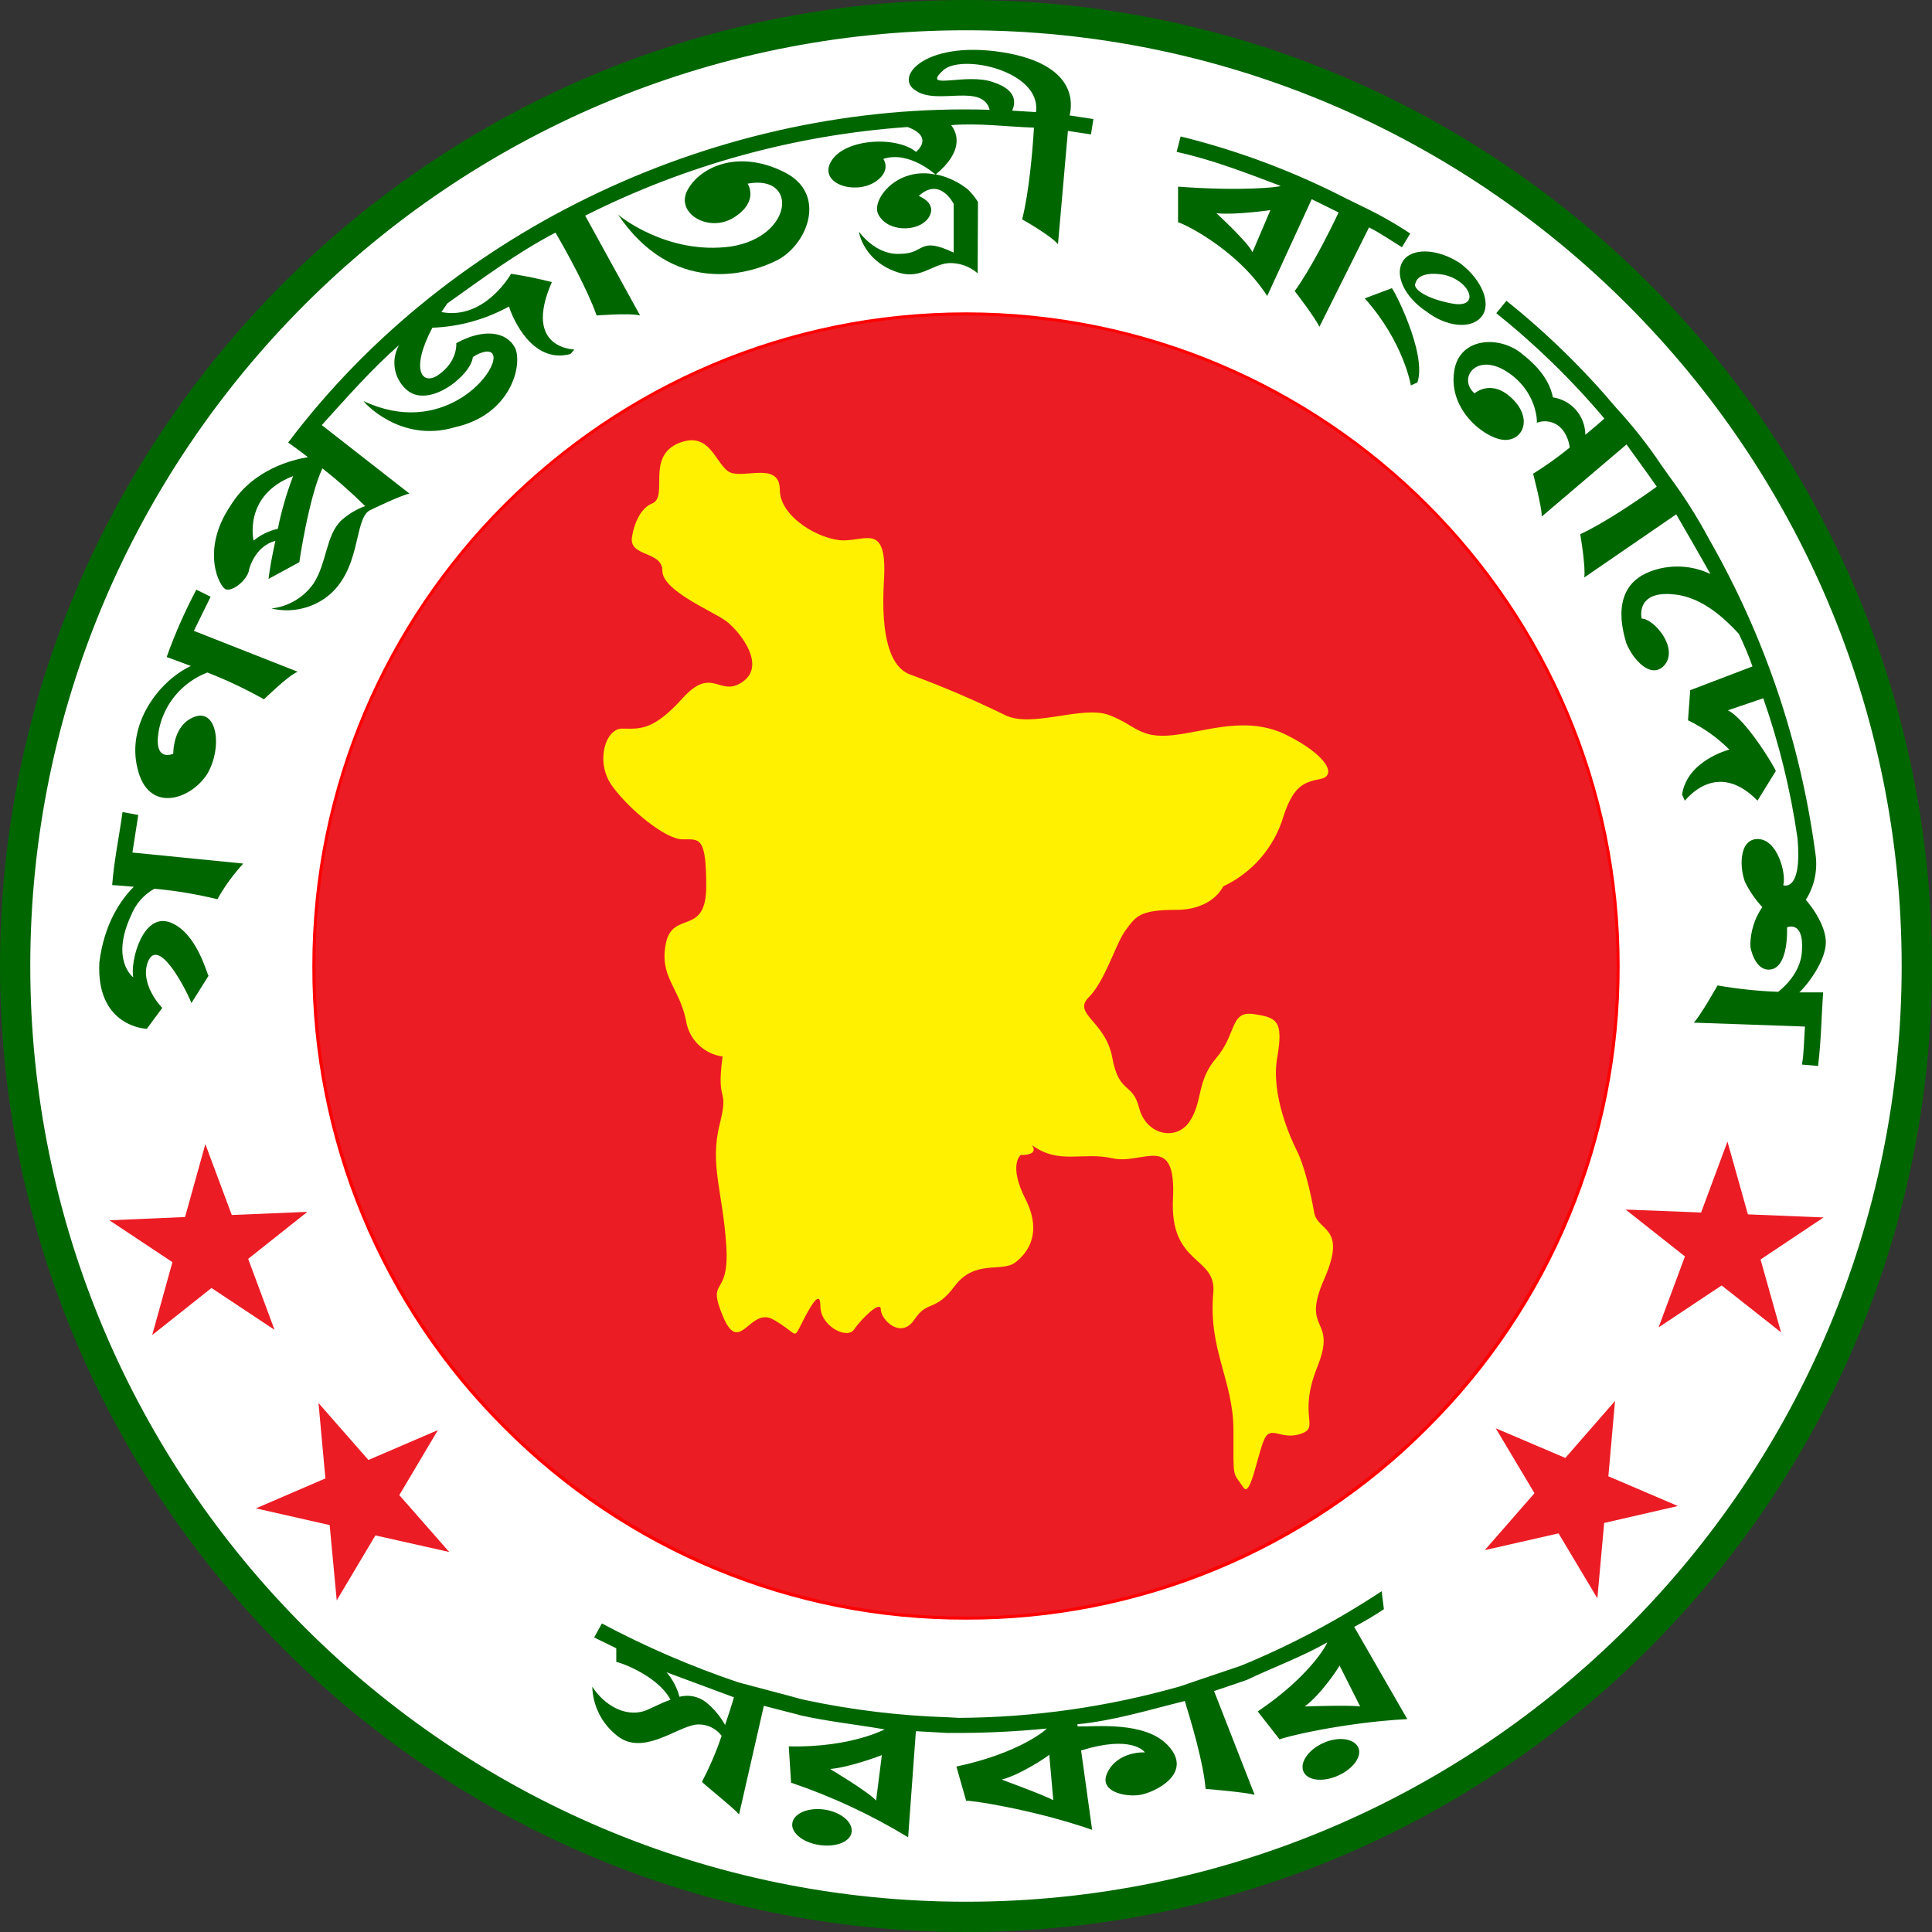
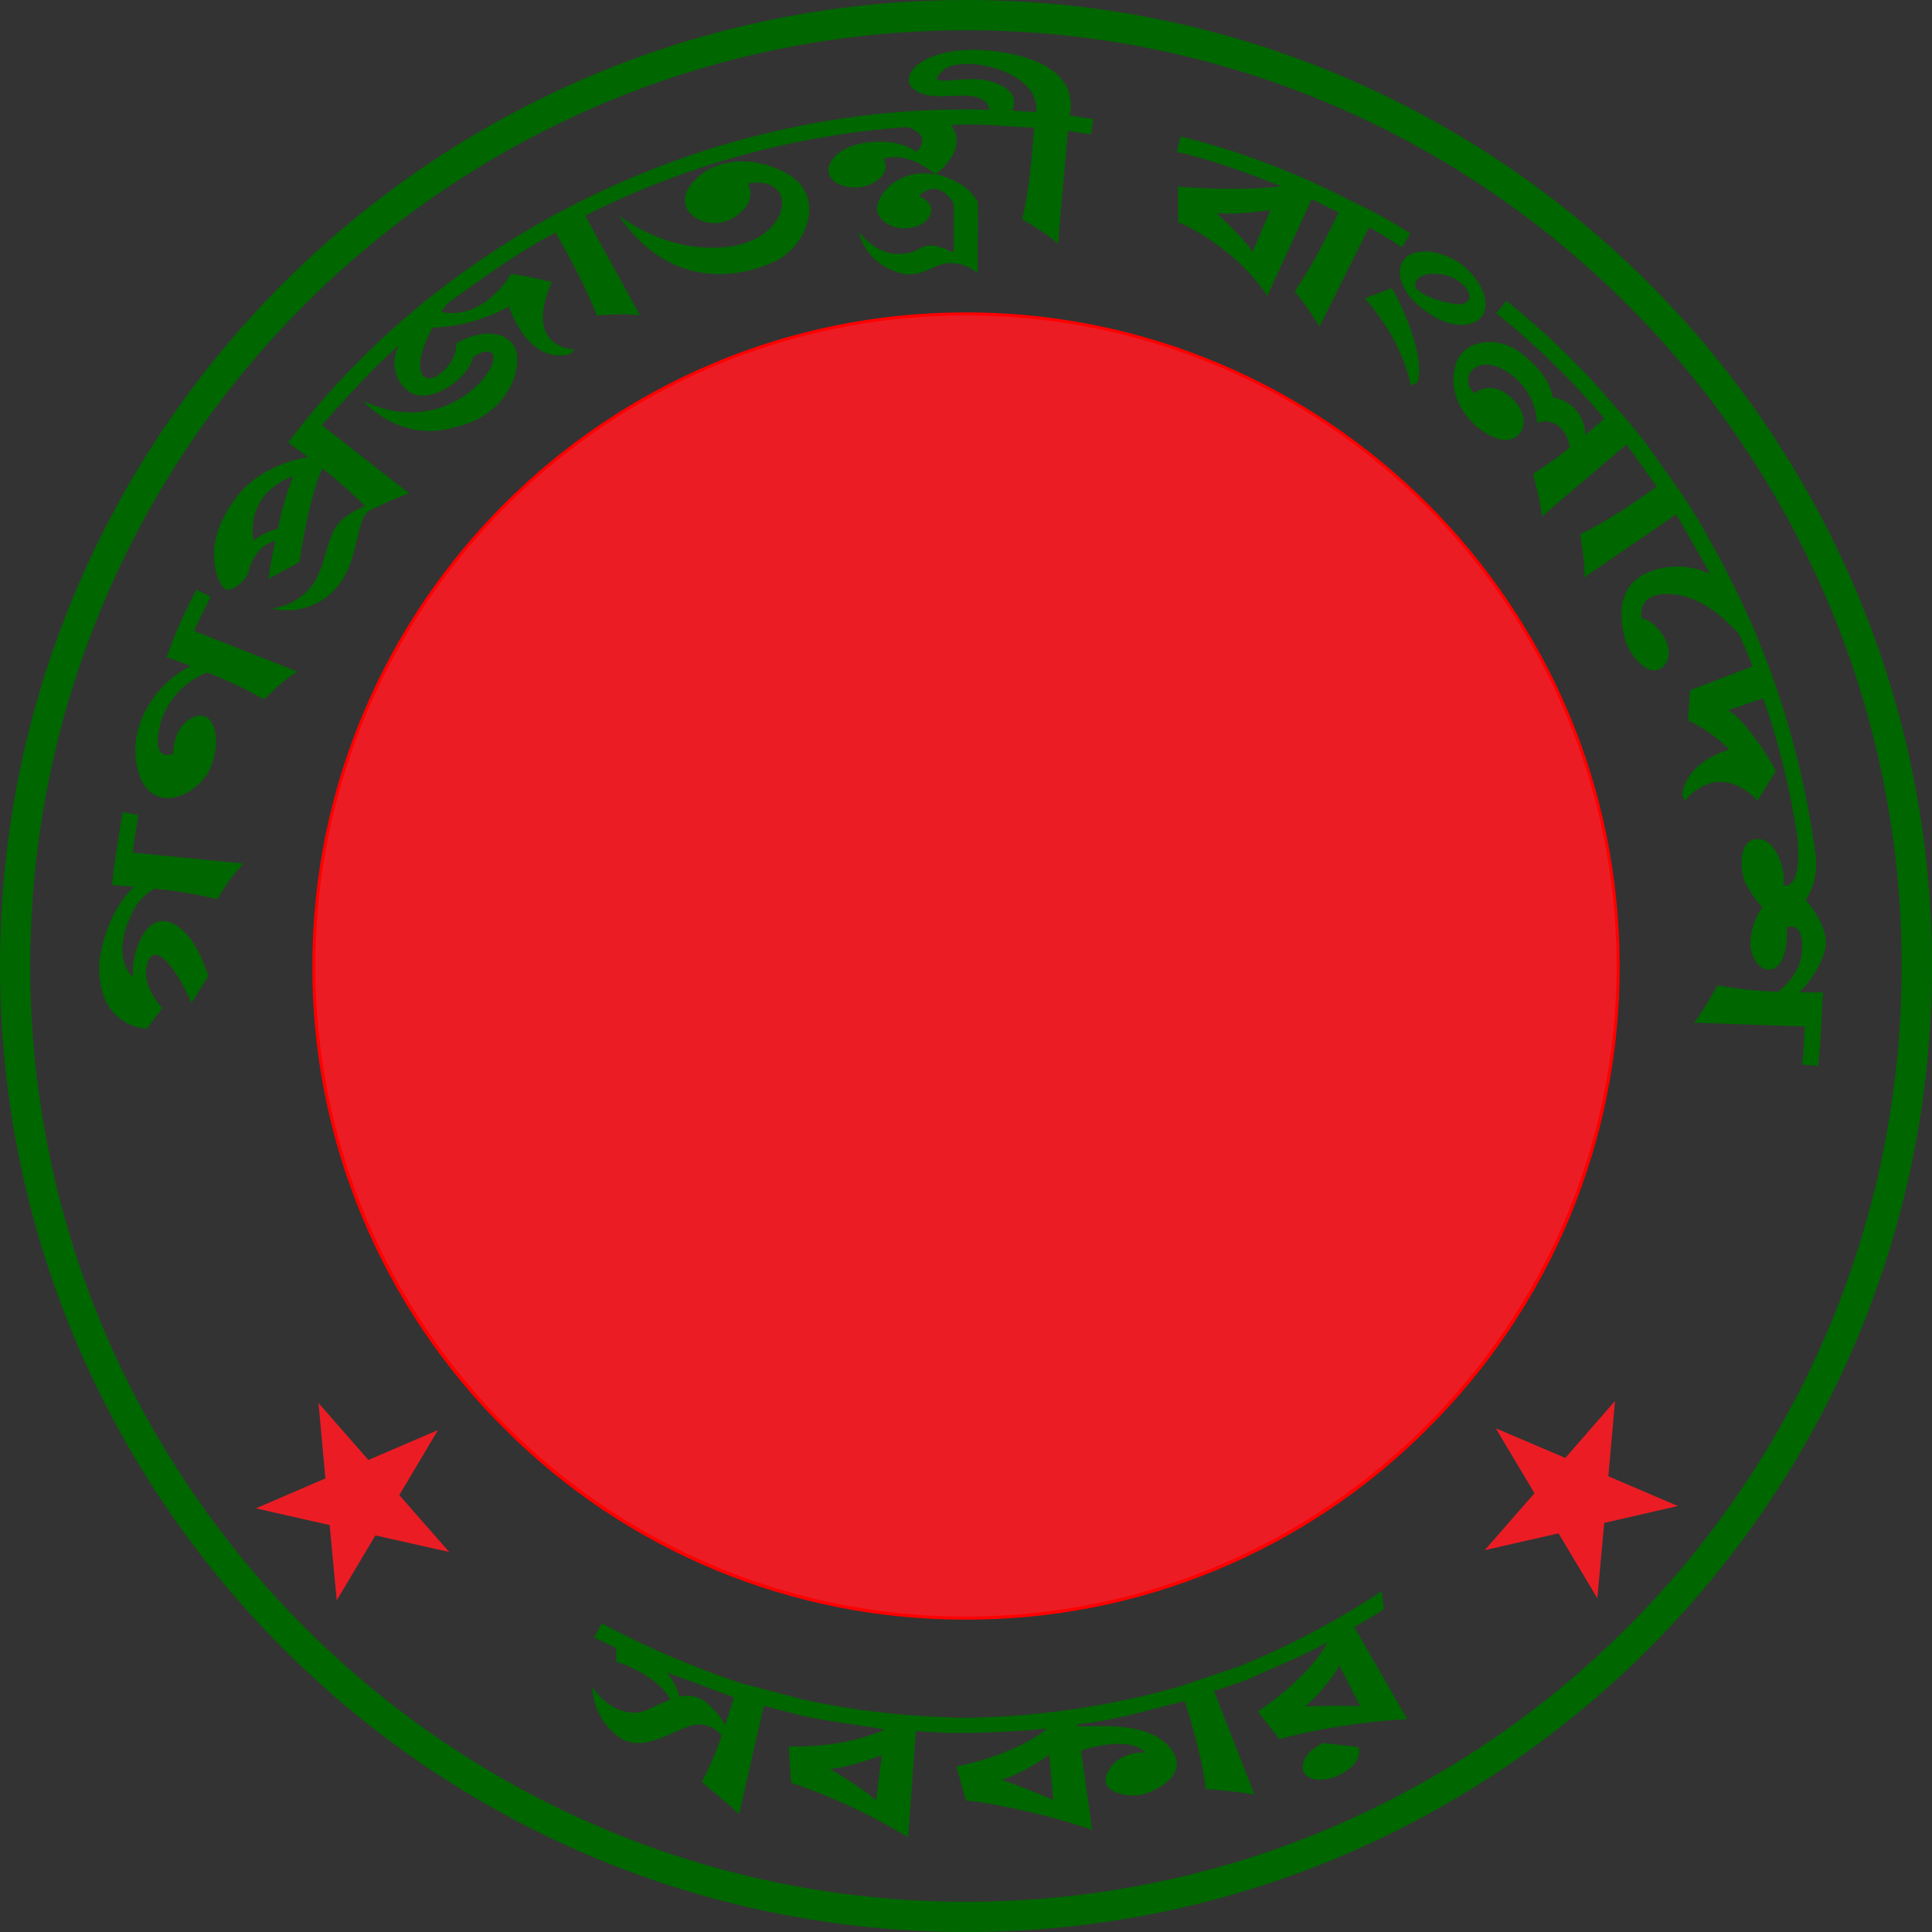
<svg xmlns="http://www.w3.org/2000/svg" width="66" height="66" viewBox="0 0 66 66" fill="none">
  <rect x="0" y="0" width="66" height="66" fill="#333333" stroke="none" />
  <g clip-path="url(#clip0_2094_7843)">
-     <path d="M32.962 65.279C50.902 65.279 65.445 50.737 65.445 32.799C65.445 14.86 50.902 0.318 32.962 0.318C15.023 0.318 0.48 14.86 0.48 32.799C0.48 50.737 15.023 65.279 32.962 65.279Z" fill="white" />
    <path d="M33.002 66C14.804 66 0 51.195 0 32.998C0 14.802 14.804 0 33.002 0C51.199 0 66 14.803 66 32.998C66 51.194 51.196 66 33.002 66ZM33.002 1.034C15.374 1.034 1.034 15.373 1.034 32.998C1.034 50.624 15.374 64.966 33.002 64.966C50.629 64.966 64.964 50.625 64.964 32.998C64.964 15.371 50.626 1.034 33.002 1.034Z" fill="#006600" />
    <path d="M4.571 30.293C4.167 30.693 3.561 31.514 3.394 32.88C3.28 35.093 5.018 35.153 5.018 35.142L5.544 34.43C5.544 34.442 4.732 33.604 5.067 32.823C5.412 32.073 6.244 33.563 6.541 34.263L7.124 33.334C7.085 33.334 6.733 31.845 5.804 31.508C4.875 31.17 4.44 32.844 4.553 33.388C4.553 33.388 3.767 32.807 4.475 31.277C4.627 30.887 4.91 30.562 5.276 30.36C6.001 30.427 6.72 30.547 7.427 30.719C7.673 30.279 7.97 29.87 8.312 29.501L4.524 29.124L4.724 27.841L4.186 27.741C4.071 28.574 3.896 29.4 3.832 30.235C3.831 30.236 4.133 30.254 4.571 30.293Z" fill="#006600" />
    <path d="M6.519 22.751C5.383 23.292 4.331 24.768 4.694 26.236C5.05 27.814 6.519 27.322 7.081 26.437C7.609 25.538 7.416 24.222 6.667 24.48C5.881 24.752 5.925 25.762 5.917 25.753C5.909 25.745 5.217 26.078 5.43 24.922C5.519 24.484 5.718 24.076 6.007 23.735C6.296 23.395 6.667 23.133 7.085 22.974C7.749 23.233 8.394 23.539 9.015 23.888C9.03 23.888 9.827 23.086 10.17 22.948L6.623 21.551L7.195 20.386L6.708 20.144C6.314 20.885 5.975 21.655 5.693 22.446C5.693 22.446 6.039 22.566 6.519 22.751Z" fill="#006600" />
    <path d="M37.269 4.592L36.482 4.472L36.142 8.344C35.91 8.054 34.921 7.493 34.918 7.493C35.152 6.592 35.278 5.113 35.322 4.36C34.379 4.329 33.437 4.197 32.492 4.275C32.729 4.577 32.904 5.18 31.969 5.957C32.37 6.038 32.746 6.215 33.064 6.472C33.197 6.6 33.313 6.744 33.409 6.901L33.398 9.336C33.123 9.096 32.766 8.971 32.401 8.989C31.813 9.033 31.415 9.599 30.576 9.271C29.482 8.867 29.337 7.917 29.343 7.917C29.35 7.917 29.907 8.729 30.756 8.671C31.609 8.671 31.372 8.055 32.58 8.63V6.967C32.58 6.967 32.114 6.021 31.386 6.695C31.386 6.695 32.06 6.943 31.711 7.451C31.368 7.938 30.308 7.938 30.001 7.316C29.758 6.839 30.628 5.681 31.961 5.964C31.935 5.949 31.057 5.141 30.175 5.428C30.175 5.428 30.453 5.806 29.954 6.173C29.305 6.66 28.092 6.336 28.33 5.642C28.678 4.722 30.618 4.62 31.292 5.189C31.292 5.189 31.942 4.684 31.003 4.339C27.168 4.608 23.424 5.638 19.991 7.367L21.866 10.777C21.518 10.686 20.387 10.777 20.382 10.777C20.073 9.898 19.356 8.596 18.976 7.946C17.667 8.63 16.485 9.51 15.283 10.363L15.08 10.661C16.558 10.942 17.446 9.375 17.459 9.353C17.928 9.424 18.393 9.519 18.852 9.637C17.837 11.952 19.664 11.934 19.62 11.941L19.487 12.093C18.026 12.49 17.376 10.47 17.389 10.47C16.585 10.913 15.688 11.162 14.77 11.195C14 12.657 14.429 13.186 14.975 12.808C15.649 12.342 15.587 11.725 15.587 11.723C16.52 11.209 17.313 11.32 17.602 11.897C17.854 12.483 17.454 14.17 15.54 14.595C13.671 15.152 12.408 13.722 12.421 13.701C15.054 14.946 16.92 12.84 16.86 12.186C16.798 11.787 16.142 12.186 16.152 12.205C16.082 12.831 14.619 14.008 13.864 13.292C13.662 13.104 13.529 12.854 13.487 12.582C13.444 12.31 13.495 12.031 13.63 11.791C12.679 12.624 11.844 13.586 10.992 14.522L13.987 16.861C13.663 16.932 12.625 17.435 12.622 17.44C12.078 17.749 12.357 19.515 11.13 20.416C10.865 20.608 10.562 20.74 10.241 20.804C9.921 20.868 9.59 20.862 9.272 20.787C9.557 20.755 9.833 20.663 10.08 20.517C10.327 20.371 10.541 20.175 10.707 19.941C11.172 19.228 11.128 18.281 11.662 17.776C11.899 17.563 12.174 17.397 12.474 17.289C12.012 16.831 11.524 16.401 11.013 16C10.548 16.995 10.22 19.216 10.227 19.204L9.173 19.777C9.218 19.405 9.303 18.949 9.407 18.478C8.671 18.663 8.484 19.522 8.497 19.522C8.389 19.868 7.929 20.21 7.713 20.132C7.497 20.054 6.843 18.796 7.876 17.273C8.634 16.024 10.024 15.696 10.521 15.618C10.126 15.316 9.844 15.117 9.844 15.117C15.395 7.756 24.631 3.468 33.809 3.751C33.557 2.83 32.023 3.6 31.295 3.101C30.483 2.635 31.67 1.281 34.514 1.833C36.751 2.29 36.641 3.524 36.54 3.944L37.352 4.067L37.269 4.592ZM9.49 18.069C9.614 17.453 9.79 16.849 10.014 16.263C8.278 16.93 8.671 18.502 8.663 18.468C8.903 18.271 9.186 18.133 9.49 18.065V18.069ZM34.587 3.78L35.389 3.829C35.593 2.413 32.791 1.804 32.198 2.423C31.48 3.106 33.01 2.471 33.932 2.809C34.769 3.079 34.684 3.54 34.58 3.772L34.587 3.78Z" fill="#006600" />
    <path d="M23.485 6.496C23.059 7.282 24.211 7.971 25.07 7.431C25.929 6.892 25.557 6.295 25.541 6.274C27.286 5.949 27.091 8.096 24.961 8.422C22.79 8.717 21.137 7.365 21.109 7.323C22.959 10.072 25.494 9.433 26.578 8.875C27.614 8.312 28.251 6.602 26.793 5.881C25.216 5.087 23.909 5.705 23.485 6.496Z" fill="#006600" />
    <path d="M46.768 7.768L45.072 11.165C44.935 10.859 44.232 9.945 44.229 9.943C44.758 9.219 45.398 7.956 45.729 7.258L44.81 6.805L43.29 10.111C42.196 8.419 40.241 7.55 40.244 7.599V6.376C42.434 6.539 43.733 6.392 43.746 6.35C42.579 5.909 41.418 5.456 40.195 5.189L40.332 4.662C42.287 5.143 44.179 5.852 45.969 6.772L46.504 7.035C47.083 7.308 47.641 7.623 48.175 7.977L47.894 8.445C47.51 8.214 47.153 7.961 46.768 7.768ZM43.399 7.178C43.399 7.178 42.196 7.352 41.556 7.285C41.556 7.285 42.647 8.287 42.785 8.617L43.399 7.178Z" fill="#006600" />
    <path d="M62.108 36.415C62.212 35.58 62.223 34.737 62.28 33.901C62.28 33.901 61.945 33.901 61.468 33.901C61.871 33.51 62.353 32.765 62.372 32.234C62.403 31.535 61.689 30.735 61.689 30.741C61.99 30.265 62.106 29.694 62.014 29.137C61.509 25.364 60.277 21.725 58.386 18.421C57.99 17.679 57.54 16.968 57.04 16.292L56.767 15.909C56.301 15.209 55.78 14.548 55.21 13.93C54.083 12.593 52.828 11.369 51.462 10.276L51.115 10.7C52.46 11.775 53.697 12.98 54.807 14.297C54.632 14.459 54.406 14.646 54.158 14.854C54.156 14.543 54.044 14.243 53.84 14.008C53.637 13.774 53.356 13.62 53.049 13.574C52.916 12.871 52.341 12.36 52.023 12.113C51.267 11.45 49.855 11.499 49.678 12.675C49.46 14.058 50.814 15.039 51.433 15.029C52.052 15.019 52.352 14.271 51.642 13.6C50.933 12.93 50.373 13.438 50.373 13.438C49.786 12.925 50.434 12.022 51.48 12.699C52.526 13.376 52.514 14.44 52.5 14.443C52.661 14.381 52.838 14.375 53.003 14.426C53.168 14.477 53.311 14.582 53.409 14.724C53.527 14.892 53.601 15.086 53.623 15.29C53.226 15.614 52.808 15.912 52.373 16.183C52.373 16.183 52.669 17.299 52.669 17.645L55.564 15.183L56.324 16.237L56.597 16.625C55.975 17.076 54.801 17.872 53.984 18.249C53.984 18.249 54.177 19.374 54.12 19.728L57.262 17.57L57.912 18.697L58.431 19.609C58.108 19.454 57.755 19.368 57.396 19.355C57.037 19.342 56.679 19.403 56.345 19.535C54.976 20.075 55.449 21.592 55.557 21.97C55.772 22.514 56.398 23.23 56.856 22.729C57.363 22.142 56.499 21.134 56.082 21.132C56.082 21.144 55.822 20.072 57.381 20.332C58.225 20.494 58.909 21.118 59.399 21.65C59.576 22.013 59.732 22.386 59.867 22.766L57.74 23.578L57.665 24.607C58.189 24.858 58.667 25.197 59.078 25.607C59.078 25.607 57.639 25.969 57.462 27.143L57.556 27.351C57.556 27.384 58.608 25.89 60.039 27.351L60.663 26.341C60.692 26.323 59.674 24.586 59.027 24.265L60.236 23.854C60.78 25.408 61.172 27.011 61.406 28.64C61.569 30.501 60.919 30.24 60.919 30.241C61.029 29.853 60.727 28.676 60.057 28.663C59.386 28.65 59.43 29.673 59.614 30.134C59.768 30.446 59.967 30.733 60.203 30.988C59.935 31.377 59.792 31.839 59.794 32.312C59.794 32.403 59.956 33.151 60.443 33.123C61.122 33.091 61.047 31.68 61.047 31.68C61.047 31.68 61.619 31.427 61.559 32.456C61.538 33.105 61.093 33.606 60.747 33.882C60.052 33.856 59.359 33.784 58.673 33.664C58.673 33.664 58.1 34.687 57.862 34.935L61.66 35.069C61.624 35.499 61.634 35.937 61.557 36.367L62.108 36.415Z" fill="#006600" />
    <path d="M47.544 9.846L46.622 10.192C47.963 11.697 48.197 13.171 48.197 13.167L48.421 13.064C48.759 12.08 47.587 9.825 47.544 9.846Z" fill="#006600" />
    <path d="M50.61 10.819C50.259 11.254 49.416 11.173 48.726 10.64C48.002 10.163 47.632 9.416 47.914 8.938C48.197 8.461 49.09 8.471 49.879 8.992C50.636 9.565 50.961 10.387 50.61 10.819ZM49.345 9.39C48.406 9.227 48.358 9.671 48.356 9.671C48.239 9.851 48.699 10.205 49.623 10.372C50.572 10.539 50.259 9.615 49.345 9.39Z" fill="#006600" />
-     <path d="M45.206 59.543C44.703 59.768 44.394 60.207 44.527 60.517C44.66 60.827 45.19 60.894 45.717 60.655C46.245 60.416 46.549 59.978 46.393 59.681C46.237 59.383 45.708 59.315 45.206 59.543Z" fill="#006600" />
-     <path d="M28.183 61.821C27.639 61.735 27.14 61.929 27.07 62.261C27 62.592 27.408 62.939 27.98 63.027C28.551 63.115 29.051 62.92 29.093 62.584C29.136 62.248 28.735 61.907 28.183 61.821Z" fill="#006600" />
+     <path d="M45.206 59.543C44.703 59.768 44.394 60.207 44.527 60.517C44.66 60.827 45.19 60.894 45.717 60.655C46.245 60.416 46.549 59.978 46.393 59.681Z" fill="#006600" />
    <path d="M47.199 54.358L47.276 54.972C46.948 55.191 46.609 55.392 46.261 55.576L48.075 58.727C45.822 58.846 43.71 59.377 43.716 59.425L42.966 58.466C44.791 57.235 45.353 56.129 45.339 56.107C44.462 56.607 43.505 56.954 42.594 57.388L42.24 57.51L41.474 57.769L42.859 61.312C42.469 61.215 41.178 61.111 41.185 61.111C41.109 60.203 40.698 58.838 40.475 58.109C39.259 58.409 38.053 58.782 36.804 58.903L36.814 58.977C37.407 58.994 39.116 58.786 39.899 59.627C40.725 60.507 39.642 61.13 39.087 61.283C38.637 61.434 37.51 61.268 37.819 60.581C38.158 59.82 39.103 59.854 39.11 59.869C39.095 59.825 38.637 59.266 36.932 59.799L37.309 62.509C35.179 61.777 33.016 61.478 33.006 61.52L32.672 60.348C34.825 59.892 35.757 59.08 35.757 59.049C34.666 59.157 33.57 59.207 32.473 59.2H32.356L31.288 59.14L31.023 62.764C29.762 61.998 28.421 61.372 27.024 60.898L26.945 59.661C29.137 59.7 30.233 59.057 30.228 59.08C29.253 58.909 28.279 58.81 27.32 58.593L27.24 58.568L26.88 58.476L26.094 58.273L25.249 61.98C24.977 61.684 23.963 60.893 23.981 60.864C24.246 60.361 24.47 59.838 24.652 59.299C24.55 59.164 24.416 59.058 24.261 58.991C24.107 58.924 23.938 58.898 23.77 58.916C23.104 59 21.963 59.997 21.086 59.299C20.829 59.099 20.619 58.846 20.472 58.556C20.325 58.266 20.243 57.947 20.233 57.621C20.675 58.294 21.37 58.635 21.974 58.461C22.174 58.407 22.531 58.191 22.908 58.066C22.437 57.196 21.07 56.753 21.053 56.776V56.308L20.297 55.938L20.561 55.46C22.06 56.258 23.621 56.931 25.23 57.474L27.008 57.945L27.358 58.041L27.521 58.079C29.117 58.417 30.74 58.613 32.371 58.664L32.753 58.685C35.311 58.671 37.856 58.308 40.316 57.607L41.057 57.355L42.057 57.017L42.403 56.899C44.08 56.209 45.686 55.358 47.199 54.358ZM25.072 57.982L22.771 57.128C22.979 57.37 23.13 57.656 23.211 57.964C23.367 57.924 23.53 57.92 23.688 57.952C23.846 57.985 23.994 58.053 24.121 58.153C24.384 58.367 24.605 58.63 24.77 58.927C24.89 58.573 24.999 58.242 25.072 57.982ZM30.125 59.958C30.125 59.958 29.039 60.377 28.357 60.431C28.357 60.431 29.656 61.205 29.929 61.509L30.125 59.958ZM35.844 59.939C35.854 59.965 34.87 60.627 34.221 60.793C34.211 60.793 35.664 61.319 35.982 61.499L35.844 59.939ZM45.759 56.894C45.775 56.917 45.118 57.901 44.571 58.295C44.561 58.295 46.105 58.242 46.465 58.295L45.759 56.894Z" fill="#006600" />
    <path d="M55.276 32.998C55.277 35.924 54.701 38.821 53.581 41.524C52.462 44.227 50.821 46.683 48.752 48.752C46.683 50.821 44.227 52.462 41.524 53.581C38.821 54.701 35.924 55.277 32.998 55.277C30.073 55.277 27.176 54.7 24.473 53.581C21.77 52.461 19.314 50.82 17.246 48.751C15.177 46.682 13.536 44.227 12.417 41.524C11.297 38.821 10.722 35.924 10.722 32.998C10.722 27.091 13.069 21.425 17.247 17.248C21.424 13.07 27.09 10.723 32.998 10.723C38.907 10.723 44.573 13.07 48.751 17.247C52.929 21.425 55.276 27.09 55.276 32.998Z" fill="#EC1C24" />
    <path d="M32.998 55.329C30.065 55.337 27.159 54.763 24.449 53.64C21.739 52.518 19.279 50.869 17.211 48.789C15.131 46.72 13.482 44.259 12.359 41.548C11.236 38.838 10.662 35.932 10.67 32.998C10.67 20.688 20.687 10.671 32.998 10.671C45.31 10.671 55.329 20.688 55.329 32.998C55.337 35.932 54.763 38.838 53.64 41.548C52.517 44.259 50.868 46.72 48.788 48.789C46.719 50.869 44.259 52.518 41.548 53.64C38.838 54.763 35.932 55.337 32.998 55.329ZM32.998 10.775C20.744 10.775 10.774 20.744 10.774 32.998C10.774 45.252 20.744 55.225 32.998 55.225C45.253 55.225 55.225 45.254 55.225 32.998C55.225 20.743 45.253 10.775 32.998 10.775Z" fill="#FF0000" />
-     <path d="M21.59 18.348C21.59 18.348 21.706 17.429 22.278 17.2C22.85 16.971 22.051 15.592 23.199 15.133C24.347 14.673 24.462 16.053 25.034 16.169C25.605 16.284 26.641 15.823 26.641 16.742C26.641 17.661 28.018 18.46 28.82 18.46C29.622 18.46 30.314 17.888 30.197 19.838C30.08 21.788 30.426 22.821 31.118 23.052C32.212 23.456 33.284 23.915 34.331 24.427C35.245 24.888 36.972 24.084 37.886 24.427C38.8 24.77 38.92 25.239 40.066 25.115C41.213 24.992 42.592 24.427 43.964 25.115C45.336 25.804 45.681 26.497 45.113 26.609C44.545 26.721 44.194 26.838 43.85 27.871C43.697 28.396 43.433 28.882 43.077 29.298C42.722 29.713 42.281 30.048 41.786 30.28C41.786 30.28 41.44 31.082 40.177 31.082C38.914 31.082 38.802 31.313 38.457 31.771C38.113 32.229 37.766 33.494 37.194 34.068C36.623 34.643 37.766 34.871 37.998 36.134C38.23 37.397 38.686 36.946 38.917 37.855C39.148 38.764 40.177 39.001 40.638 38.313C41.099 37.624 40.865 36.939 41.556 36.134C42.246 35.328 42.015 34.526 42.819 34.642C43.623 34.757 43.85 34.871 43.631 36.134C43.411 37.397 44.087 38.884 44.318 39.344C44.548 39.803 44.774 40.722 44.891 41.409C45.008 42.096 46.039 41.872 45.233 43.705C44.428 45.538 45.694 44.968 45.004 46.689C44.314 48.411 45.121 48.753 44.43 48.984C43.738 49.214 43.4 48.641 43.17 49.214C42.939 49.787 42.712 51.163 42.48 50.819C42.099 50.249 42.137 50.59 42.137 48.87C42.137 47.151 41.271 46.121 41.448 44.161C41.564 42.897 39.956 43.244 40.071 40.95C40.187 38.655 39.037 39.802 38.006 39.569C36.975 39.337 36.168 39.802 35.245 39.112C35.245 39.112 35.554 39.458 34.864 39.458C34.864 39.458 34.443 39.802 35.026 40.95C35.609 42.098 35.138 42.781 34.681 43.129C34.223 43.476 33.305 43.013 32.617 43.931C31.928 44.848 31.698 44.389 31.236 45.079C30.775 45.769 30.09 45.079 30.09 44.734C30.09 44.39 29.403 45.08 29.173 45.421C28.942 45.762 28.026 45.312 28.026 44.619C28.026 43.926 27.567 44.851 27.336 45.309C27.105 45.767 27.223 45.537 26.419 45.079C25.615 44.621 25.269 46.344 24.696 44.967C24.123 43.59 24.928 44.39 24.811 42.556C24.694 40.721 24.24 39.795 24.582 38.423C24.925 37.051 24.454 37.814 24.684 36.092C24.372 36.049 24.081 35.907 23.856 35.686C23.631 35.465 23.484 35.177 23.436 34.866C23.207 33.729 22.517 33.375 22.747 32.229C22.978 31.082 24.126 32 24.126 30.28C24.126 28.561 23.895 28.673 23.314 28.673C22.733 28.673 21.477 27.642 20.904 26.838C20.331 26.034 20.677 24.89 21.25 24.89C21.823 24.89 22.28 25.003 23.314 23.857C24.348 22.711 24.576 23.857 25.38 23.284C26.183 22.711 25.266 21.563 24.805 21.218C24.343 20.874 22.627 20.184 22.627 19.497C22.627 18.811 21.479 19.035 21.59 18.348Z" fill="#FFF100" />
    <path d="M51.097 48.792L53.474 49.805L55.172 47.858L54.944 50.432L57.319 51.448L54.801 52.026L54.568 54.6L53.242 52.382L50.722 52.955L52.42 51.01L51.097 48.792Z" fill="#EC1C24" />
-     <path d="M55.533 41.32L58.112 41.421L59.013 38.998L59.711 41.484L62.295 41.59L60.143 43.026L60.843 45.514L58.813 43.913L56.66 45.345L57.56 42.921L55.533 41.32Z" fill="#EC1C24" />
-     <path d="M10.5 41.399L8.478 43.005L9.379 45.429L7.225 44L5.2 45.606L5.89 43.117L3.738 41.687L6.322 41.575L7.015 39.085L7.918 41.506L10.5 41.399Z" fill="#EC1C24" />
    <path d="M14.96 48.854L13.641 51.075L15.346 53.018L12.824 52.452L11.503 54.671L11.262 52.099L8.742 51.528L11.116 50.505L10.881 47.931L12.586 49.875L14.96 48.854Z" fill="#EC1C24" />
  </g>
  <defs>
    <clipPath id="clip0_2094_7843">
      <rect width="66" height="66" fill="white" />
    </clipPath>
  </defs>
</svg>